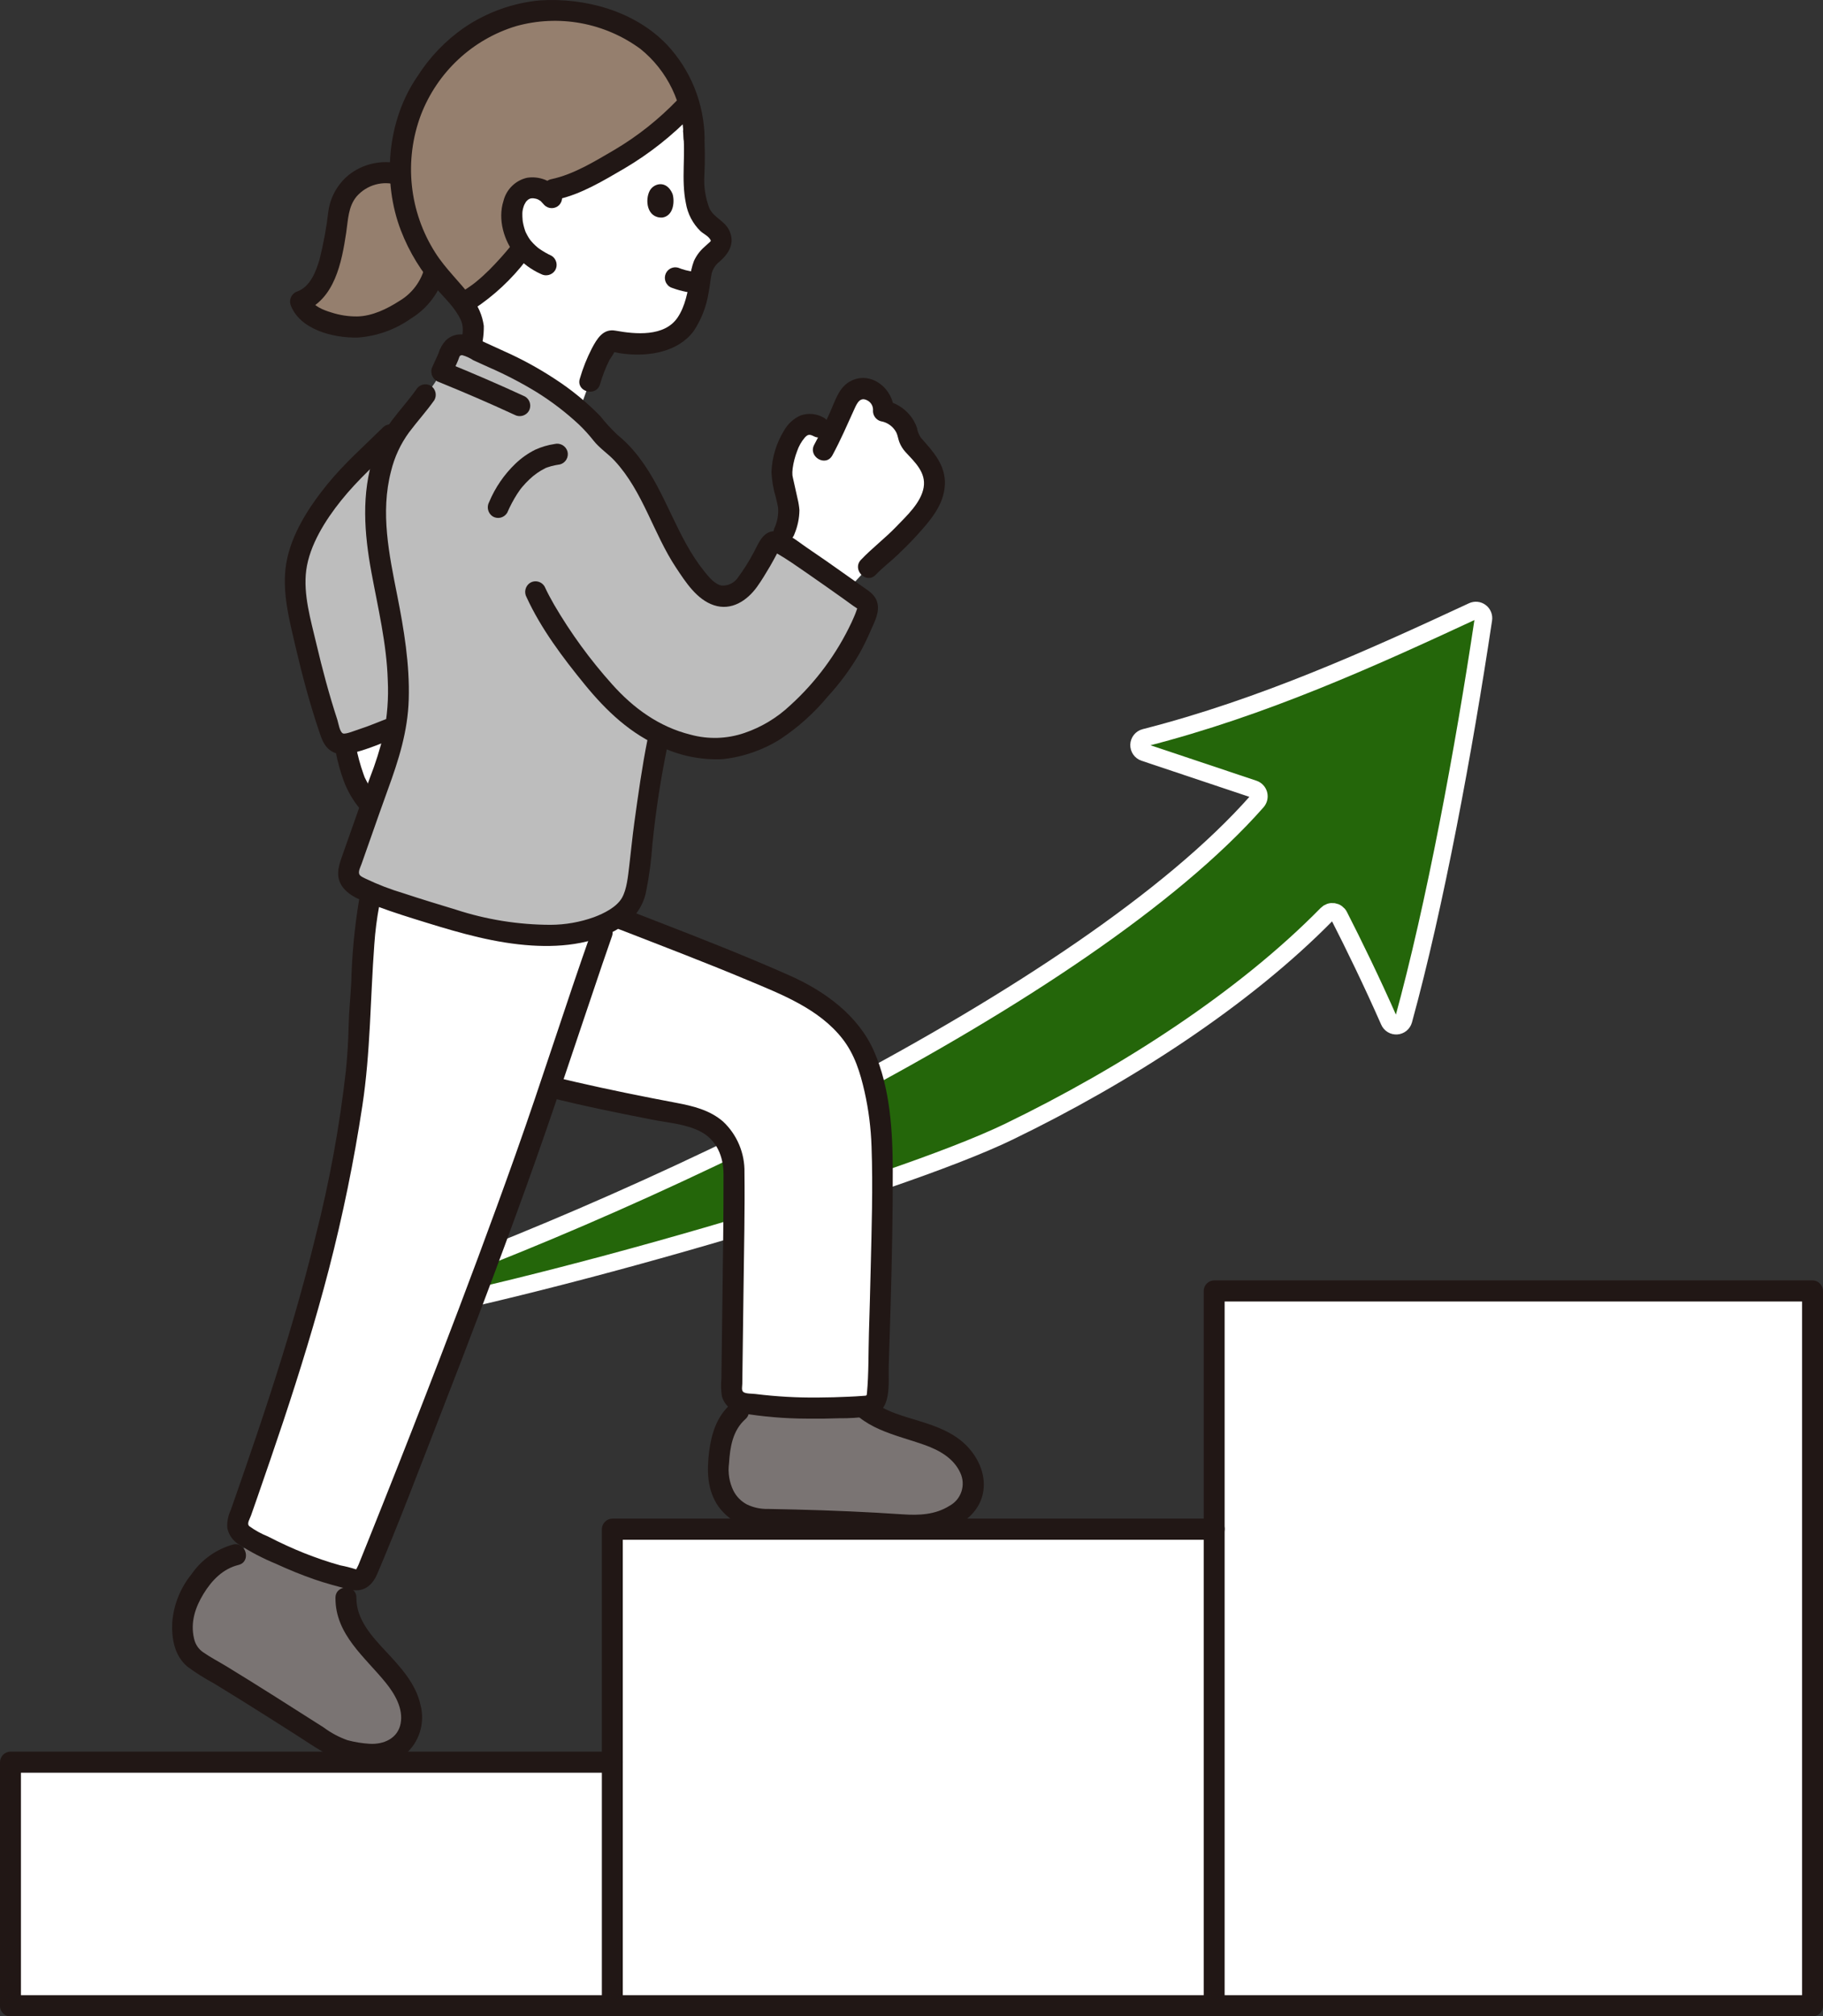
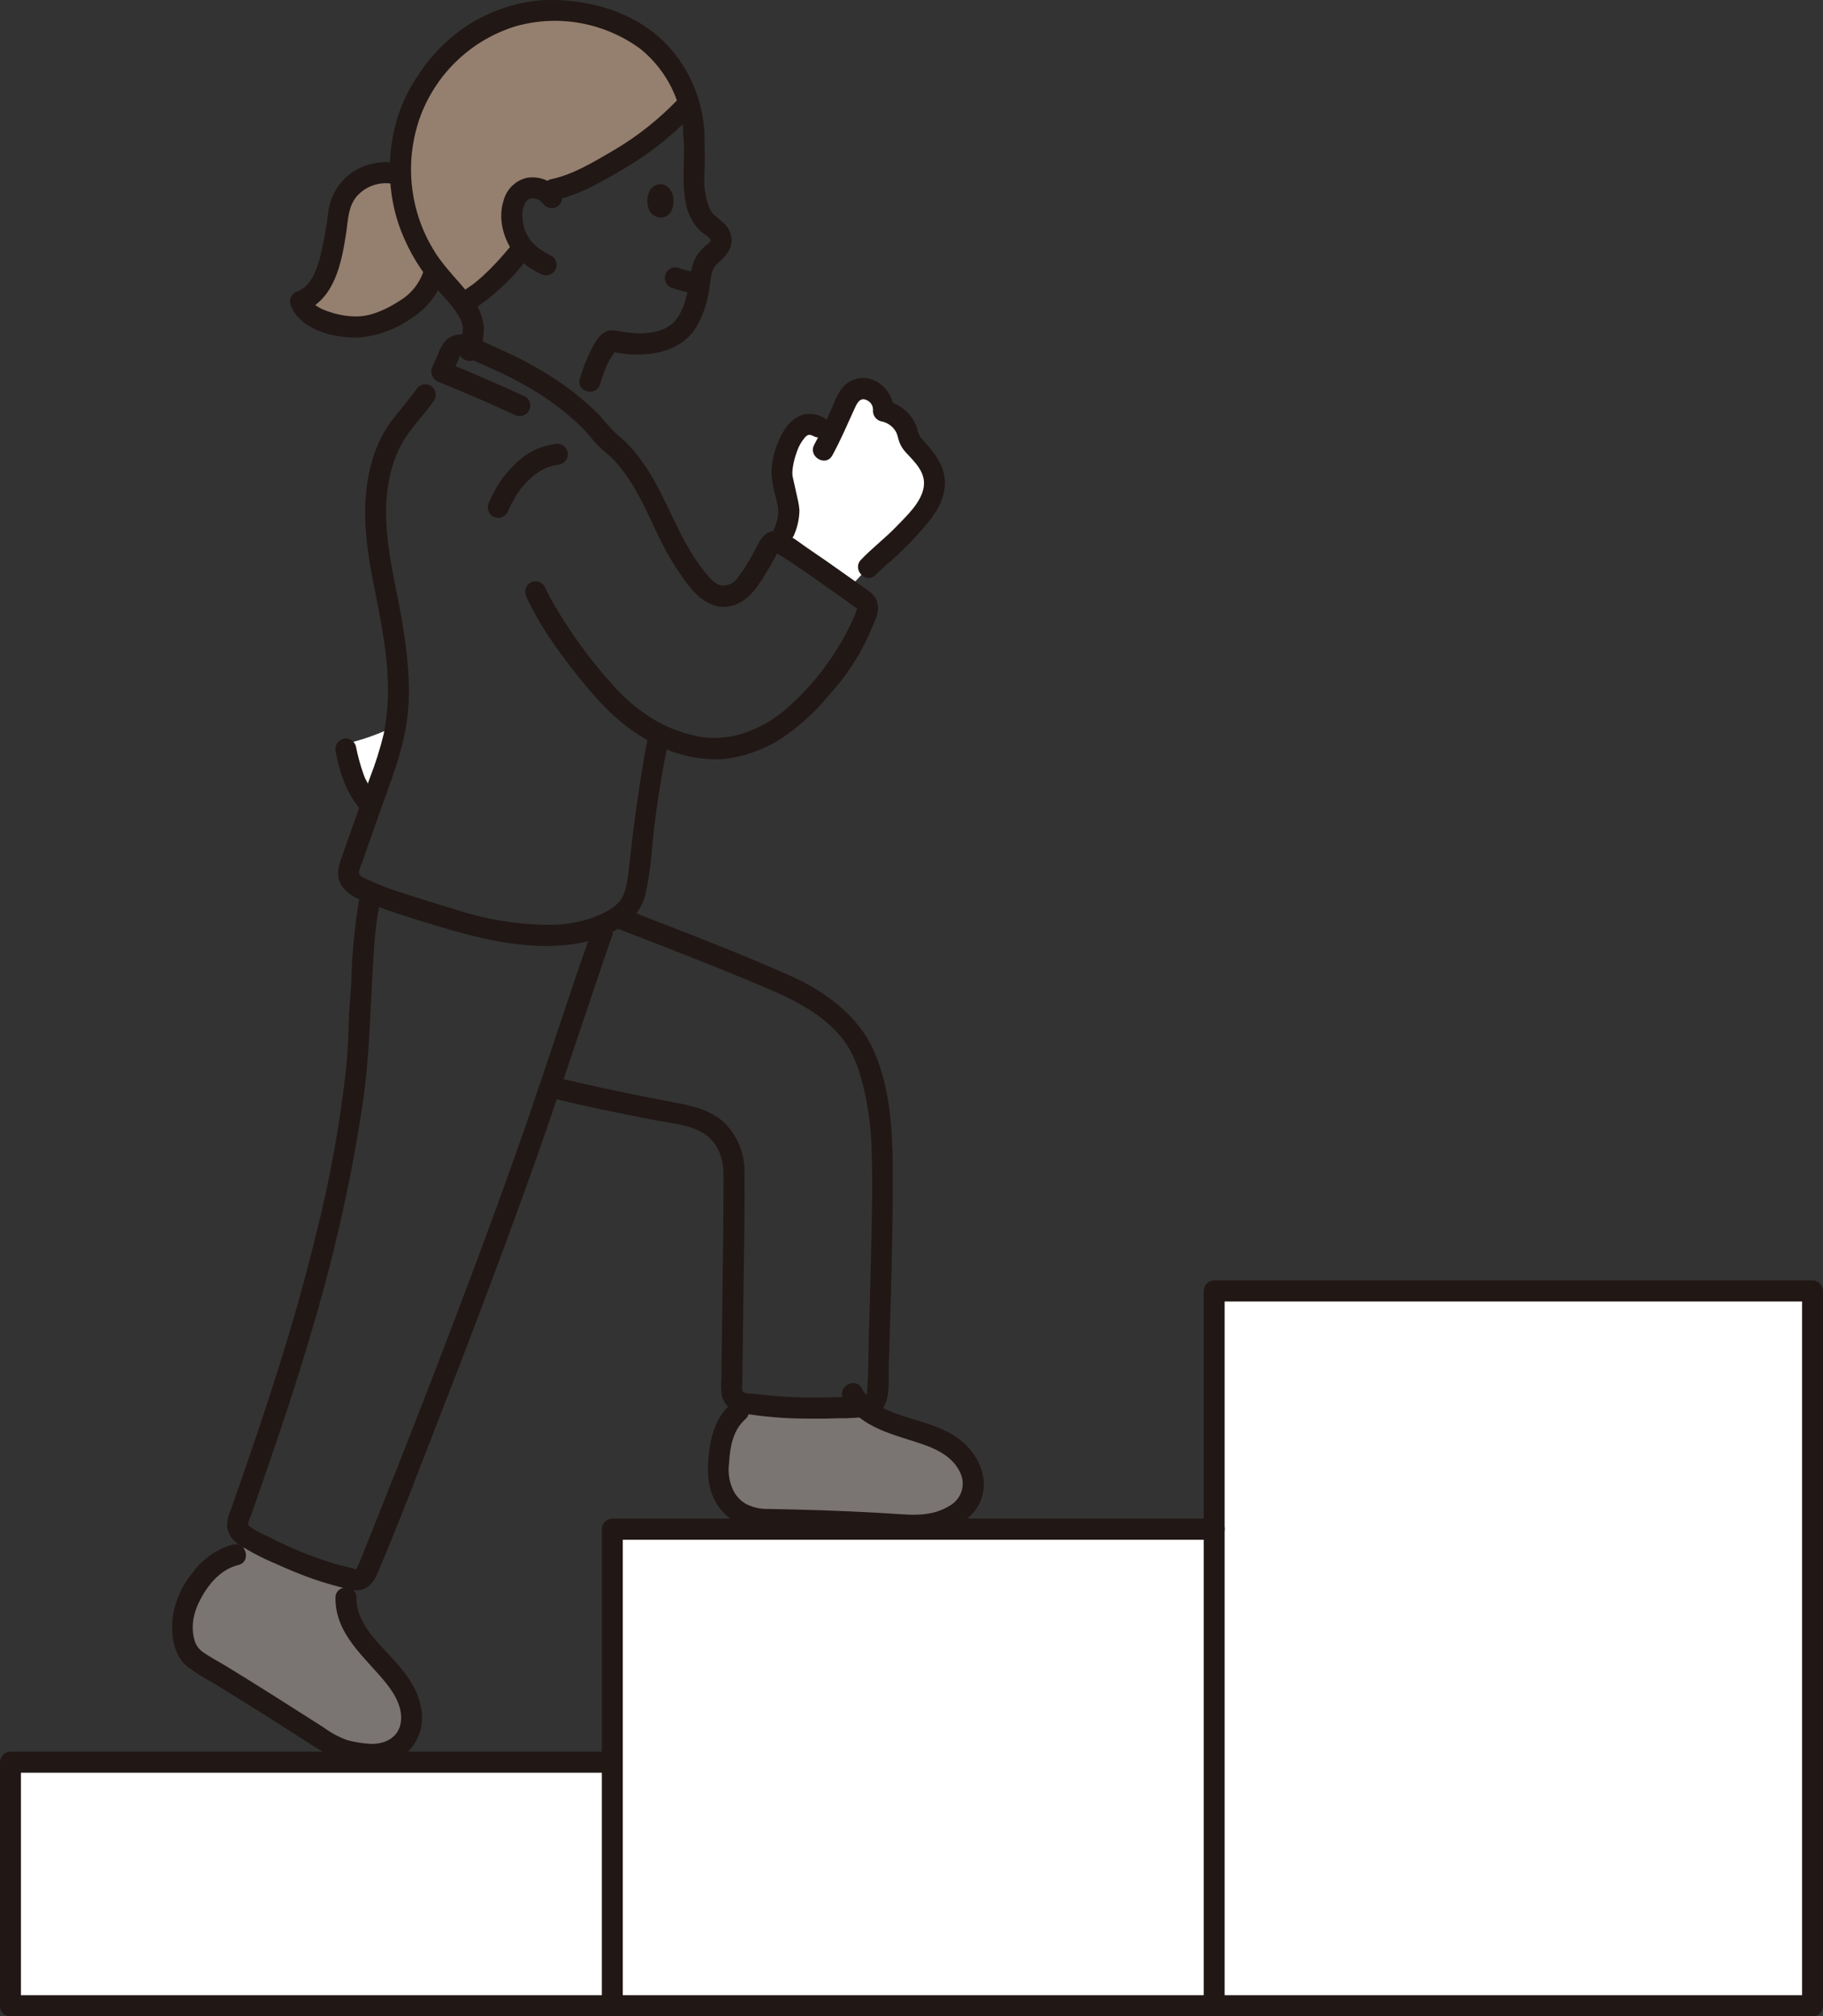
<svg xmlns="http://www.w3.org/2000/svg" width="104" height="115" viewBox="0 0 104 115" fill="none">
  <rect x="0" y="0" width="104" height="115" fill="#333333" stroke="none" />
  <g clip-path="url(#clip0_13_343)">
    <path d="M21.991 41.672C21.261 41.987 20.504 42.237 19.731 42.42C19.715 42.424 19.698 42.426 19.682 42.426C19.799 43.164 19.994 43.887 20.265 44.582C20.486 45.083 20.794 45.541 21.173 45.933C21.181 45.908 21.191 45.88 21.2 45.853C21.819 44.078 22.335 42.942 22.578 41.454C22.406 41.507 22.211 41.584 21.991 41.672Z" fill="white" />
-     <path d="M25.195 15.902C25.158 15.86 25.122 15.818 25.088 15.777C23.891 14.354 23.129 12.611 22.895 10.759C22.831 10.199 22.818 9.634 22.858 9.072C22.956 7.425 23.507 5.837 24.45 4.489C25.266 3.381 25.693 2.819 26.73 2.129C28.163 1.21 29.594 0.673 30.912 0.617C32.37 0.524 33.829 0.769 35.179 1.332C36.013 1.656 36.776 2.144 37.422 2.767C38.068 3.39 38.586 4.137 38.945 4.963C39.382 5.861 39.606 6.85 39.6 7.851C39.641 8.373 39.637 8.897 39.589 9.418C39.573 10.616 39.546 12.28 40.606 12.918C40.82 13.037 40.99 13.224 41.088 13.45C41.322 14.057 40.802 14.303 40.472 14.632C40.264 14.845 40.111 15.105 40.026 15.39C39.965 15.969 39.86 16.542 39.712 17.105C39.615 17.502 39.468 17.884 39.276 18.244C39.002 18.768 38.537 19.165 37.979 19.35C37.03 19.654 36.016 19.691 35.047 19.455C34.955 19.427 34.856 19.433 34.769 19.472C34.681 19.512 34.611 19.582 34.571 19.67C34.337 20.042 34.134 20.433 33.963 20.839C33.847 21.114 33.652 21.758 33.652 21.758C33.652 21.758 33.34 22.615 33.049 23.421C32.027 22.542 30.91 21.782 29.72 21.154C28.647 20.618 27.802 20.259 26.831 19.807C26.928 19.437 26.988 19.058 27.01 18.677C26.96 17.693 25.866 16.675 25.195 15.902Z" fill="white" />
    <path d="M50.756 31.252L50.558 31.44C50.195 31.719 49.854 32.026 49.538 32.357C49.538 32.357 49.055 32.88 48.384 33.606C47.119 32.71 45.21 31.358 44.498 30.971L44.746 30.302L44.915 29.8C45.024 29.476 45.042 29.127 44.968 28.793L44.651 27.369C44.502 26.875 44.761 25.771 45.084 25.143C45.532 24.274 46.168 23.671 47.381 24.874C47.706 24.208 47.975 23.569 48.352 22.75C48.407 22.628 48.486 22.518 48.584 22.427C48.682 22.336 48.797 22.267 48.923 22.222C49.048 22.177 49.181 22.159 49.314 22.168C49.447 22.176 49.577 22.212 49.696 22.273C49.919 22.37 50.106 22.535 50.233 22.744C50.359 22.954 50.417 23.197 50.4 23.442C50.733 23.502 51.042 23.657 51.289 23.891C51.536 24.124 51.711 24.424 51.791 24.756C51.838 25.033 51.981 25.285 52.195 25.466C53.428 26.65 53.73 27.838 52.636 29.219C52.062 29.944 51.433 30.624 50.756 31.252Z" fill="white" />
    <path d="M27.236 100.506H0.597V114.397H103.403V73.628H69.267V87.218H34.932V100.506H27.236Z" fill="white" />
    <path d="M35.529 114.397V100.506C35.529 99.73 34.335 99.729 34.335 100.506V114.397C34.335 115.173 35.529 115.174 35.529 114.397Z" fill="#211715" />
    <path d="M103.403 113.795H0.597C-0.171 113.795 -0.172 115 0.597 115H103.403C104.172 115 104.173 113.795 103.403 113.795Z" fill="#211715" />
    <path d="M69.864 114.398V87.218C69.864 86.442 68.67 86.441 68.67 87.218V114.398C68.67 115.173 69.864 115.174 69.864 114.398Z" fill="#211715" />
    <path d="M1.194 114.397V100.506L0.597 101.108H34.932C35.09 101.106 35.24 101.042 35.352 100.929C35.463 100.817 35.527 100.665 35.529 100.506V87.218L34.932 87.82H69.267C69.425 87.818 69.575 87.754 69.687 87.641C69.798 87.528 69.862 87.377 69.864 87.218V73.628L69.267 74.231H103.403L102.806 73.628V114.397C102.806 115.173 104 115.174 104 114.397V73.628C103.998 73.469 103.934 73.317 103.823 73.205C103.711 73.092 103.561 73.028 103.403 73.026H69.267C69.109 73.028 68.959 73.092 68.847 73.205C68.736 73.317 68.672 73.469 68.67 73.628V87.218L69.267 86.615H34.932C34.774 86.617 34.624 86.681 34.512 86.794C34.401 86.907 34.337 87.058 34.335 87.218V100.506L34.932 99.903H0.597C0.439 99.906 0.289 99.97 0.177 100.082C0.066 100.195 0.002 100.347 0 100.506L0 114.397C0 115.173 1.194 115.174 1.194 114.397Z" fill="#211715" />
-     <path d="M84.016 34.86C78.269 37.531 72.064 40.348 65.311 42.073C65.219 42.096 65.138 42.148 65.079 42.222C65.019 42.296 64.985 42.387 64.981 42.482C64.978 42.576 65.005 42.67 65.059 42.748C65.112 42.826 65.19 42.884 65.279 42.914L71.521 45.003C71.59 45.026 71.652 45.066 71.701 45.119C71.751 45.172 71.786 45.237 71.805 45.307C71.823 45.378 71.824 45.452 71.807 45.523C71.79 45.594 71.756 45.659 71.708 45.714C61.933 56.805 35.75 69.233 19.671 74.634C19.567 74.669 19.48 74.742 19.428 74.839C19.375 74.935 19.36 75.048 19.387 75.155C19.413 75.262 19.479 75.356 19.57 75.416C19.661 75.477 19.772 75.5 19.88 75.482C30.614 73.65 51.091 67.672 57.535 64.555C64.25 61.307 70.987 56.94 75.7 52.135C75.748 52.085 75.807 52.048 75.871 52.026C75.936 52.003 76.006 51.997 76.073 52.007C76.141 52.017 76.206 52.043 76.261 52.084C76.317 52.124 76.363 52.177 76.394 52.238C77.215 53.844 78.266 55.999 79.253 58.24C79.289 58.322 79.349 58.392 79.426 58.439C79.502 58.486 79.591 58.507 79.681 58.501C79.77 58.495 79.855 58.461 79.925 58.404C79.994 58.346 80.044 58.269 80.068 58.182C81.862 51.654 83.513 42.755 84.626 35.321C84.638 35.243 84.628 35.163 84.598 35.09C84.569 35.017 84.52 34.954 84.457 34.907C84.395 34.86 84.321 34.83 84.243 34.822C84.166 34.814 84.087 34.827 84.016 34.86Z" fill="#24660A" stroke="#fff" />
    <path d="M27.803 1.513C28.766 0.997 29.825 0.692 30.912 0.618C32.37 0.525 33.829 0.77 35.179 1.333C36.013 1.657 36.776 2.145 37.422 2.768C38.068 3.391 38.586 4.138 38.944 4.964C39.08 5.263 39.199 5.57 39.303 5.882L39.086 6.107C38.043 7.169 36.884 8.108 35.63 8.905C34.963 9.302 32.781 10.57 31.608 10.8L31.075 10.905C30.979 10.846 30.876 10.8 30.768 10.768C30.61 10.713 30.441 10.694 30.275 10.713C30.108 10.732 29.948 10.787 29.806 10.876C29.608 11.04 29.451 11.248 29.347 11.483C29.242 11.718 29.193 11.974 29.203 12.232C29.187 12.917 29.41 13.586 29.834 14.121C29.08 15.053 28.012 16.33 26.728 17.104L26.42 17.322C26.003 16.753 25.456 16.218 25.087 15.775C24.995 15.664 24.898 15.543 24.801 15.414C24.755 15.668 24.672 15.914 24.555 16.144C24.111 16.91 23.457 17.529 22.67 17.927C21.884 18.337 21.109 18.682 20.201 18.649C19.484 18.627 17.486 18.313 17.141 17.194C18.861 16.569 19.053 13.815 19.343 11.964C19.514 10.855 20.835 9.402 22.838 9.978C22.829 9.676 22.836 9.373 22.857 9.072C22.955 7.424 23.506 5.837 24.45 4.489C25.266 3.381 25.693 2.819 26.73 2.129C27.077 1.905 27.435 1.7 27.803 1.513Z" fill="#957F6E" />
    <path d="M22.997 9.393C22.499 9.242 21.974 9.207 21.461 9.29C20.948 9.373 20.46 9.572 20.034 9.873C19.686 10.125 19.393 10.446 19.17 10.815C18.947 11.184 18.8 11.595 18.737 12.022C18.63 12.954 18.461 13.878 18.232 14.787C18.034 15.476 17.707 16.334 16.984 16.614C16.832 16.658 16.704 16.76 16.626 16.899C16.548 17.037 16.526 17.201 16.566 17.355C17.069 18.805 19.026 19.283 20.394 19.253C21.486 19.18 22.537 18.806 23.434 18.174C24.391 17.594 25.088 16.663 25.378 15.575C25.544 14.819 24.393 14.496 24.227 15.254C24.122 15.653 23.941 16.028 23.692 16.356C23.444 16.684 23.134 16.959 22.781 17.167C22.085 17.617 21.234 18.03 20.392 18.048C19.885 18.055 19.38 17.977 18.897 17.82C18.48 17.694 17.867 17.47 17.715 17.035L17.298 17.776C19.091 17.083 19.493 14.977 19.75 13.271C19.859 12.544 19.861 11.781 20.347 11.202C20.631 10.878 21.003 10.644 21.416 10.529C21.829 10.414 22.267 10.423 22.676 10.555C23.42 10.753 23.737 9.591 22.994 9.393H22.997Z" fill="#211715" />
    <path d="M31.899 10.845C31.681 10.576 31.397 10.37 31.075 10.246C30.753 10.123 30.405 10.086 30.065 10.14C29.742 10.213 29.446 10.376 29.209 10.608C28.972 10.841 28.803 11.136 28.722 11.46C28.385 12.514 28.75 13.757 29.438 14.582C29.831 15.029 30.316 15.385 30.858 15.627C30.996 15.703 31.157 15.723 31.309 15.682C31.461 15.642 31.592 15.545 31.675 15.41C31.754 15.272 31.776 15.108 31.735 14.954C31.695 14.8 31.597 14.667 31.461 14.586C31.222 14.476 30.993 14.345 30.776 14.194C30.745 14.172 30.714 14.15 30.683 14.127C30.729 14.163 30.725 14.159 30.671 14.115C30.629 14.079 30.587 14.043 30.546 14.005C30.465 13.931 30.389 13.852 30.318 13.77C30.294 13.743 30.271 13.715 30.249 13.687C30.287 13.739 30.286 13.736 30.245 13.681C30.215 13.637 30.185 13.593 30.155 13.548C30.098 13.457 30.051 13.361 30.002 13.266C29.973 13.202 29.972 13.201 29.997 13.262C29.983 13.228 29.971 13.194 29.958 13.159C29.94 13.108 29.923 13.055 29.908 13.002C29.874 12.884 29.846 12.764 29.826 12.643C29.819 12.6 29.819 12.605 29.826 12.659C29.821 12.619 29.817 12.579 29.814 12.54C29.808 12.48 29.804 12.419 29.802 12.357C29.8 12.297 29.798 12.234 29.8 12.173C29.8 12.132 29.803 12.091 29.807 12.052C29.799 12.099 29.799 12.101 29.807 12.057C29.827 11.921 29.864 11.788 29.917 11.661C29.88 11.742 29.966 11.576 29.965 11.578C29.985 11.542 30.007 11.508 30.031 11.474C30.004 11.508 30.004 11.508 30.031 11.478C30.049 11.457 30.187 11.342 30.107 11.397C30.124 11.385 30.262 11.321 30.212 11.338C30.304 11.305 30.403 11.298 30.498 11.321C30.614 11.334 30.724 11.38 30.817 11.453C30.912 11.513 30.817 11.434 30.886 11.513C30.942 11.573 31.001 11.634 31.055 11.697C31.167 11.809 31.319 11.871 31.477 11.871C31.635 11.871 31.787 11.809 31.899 11.697C32.008 11.582 32.069 11.43 32.069 11.271C32.069 11.112 32.008 10.959 31.899 10.845L31.899 10.845Z" fill="#211715" />
    <path d="M38.363 11.048C38.491 11.424 38.462 12.303 37.786 12.409C36.888 12.444 36.79 11.386 37.068 10.875C37.296 10.455 38.015 10.252 38.363 11.048Z" fill="#211715" />
    <path d="M38.965 7.475C39.13 8.845 38.849 10.224 39.128 11.587C39.23 12.196 39.523 12.756 39.964 13.185C40.159 13.359 40.413 13.458 40.538 13.691C40.559 13.729 40.532 13.817 40.568 13.702C40.557 13.734 40.538 13.762 40.514 13.786C40.404 13.887 40.294 13.988 40.182 14.088C39.931 14.307 39.729 14.578 39.589 14.882C39.471 15.199 39.396 15.53 39.367 15.867C39.242 16.625 39.092 17.469 38.654 18.114C37.902 19.221 36.245 19.066 35.112 18.859C34.399 18.728 34.051 19.334 33.765 19.871C33.481 20.424 33.251 21.002 33.078 21.599C32.851 22.342 34.004 22.66 34.23 21.92C34.367 21.439 34.548 20.973 34.772 20.527C34.804 20.467 35.098 20.062 35.077 19.996L35.083 19.986C35.125 19.917 35.06 19.934 34.891 20.039C34.952 20.06 35.016 20.078 35.08 20.091C35.269 20.134 35.462 20.166 35.656 20.185C37.047 20.341 38.693 20.07 39.575 18.88C40.008 18.227 40.297 17.488 40.421 16.713C40.5 16.338 40.523 15.949 40.605 15.576C40.681 15.31 40.842 15.076 41.062 14.91C41.595 14.437 41.938 13.87 41.606 13.149C41.35 12.594 40.734 12.426 40.473 11.887C40.24 11.282 40.141 10.633 40.184 9.985C40.225 9.149 40.218 8.311 40.161 7.476C40.157 7.318 40.092 7.167 39.981 7.055C39.87 6.943 39.721 6.878 39.564 6.873C39.406 6.874 39.255 6.938 39.143 7.051C39.031 7.164 38.968 7.316 38.967 7.476L38.965 7.475Z" fill="#211715" />
    <path d="M40.197 7.891C40.171 5.9 39.403 3.992 38.045 2.546C36.211 0.63 33.38 -0.144 30.799 0.022C29.257 0.166 27.775 0.699 26.49 1.571C25.417 2.313 24.503 3.266 23.803 4.372C22.086 6.87 21.793 10.348 22.874 13.154C23.35 14.387 24.046 15.522 24.928 16.502C25.408 17.038 25.962 17.563 26.277 18.226C26.525 18.749 26.351 19.313 26.204 19.846C25.997 20.594 27.149 20.913 27.355 20.166C27.526 19.657 27.609 19.122 27.6 18.585C27.519 17.99 27.275 17.429 26.896 16.966C26.236 16.079 25.418 15.341 24.825 14.4C24.092 13.247 23.637 11.937 23.496 10.575C23.354 9.213 23.531 7.837 24.011 6.556C24.475 5.35 25.205 4.268 26.146 3.39C27.087 2.512 28.215 1.863 29.442 1.491C30.646 1.155 31.91 1.097 33.139 1.323C34.368 1.549 35.531 2.051 36.541 2.794C37.3 3.407 37.914 4.182 38.34 5.063C38.765 5.945 38.992 6.91 39.003 7.891C39.016 8.665 40.21 8.668 40.197 7.891Z" fill="#211715" />
    <path d="M39.891 15.524C39.728 15.511 39.566 15.494 39.404 15.474L39.563 15.495C39.262 15.458 38.967 15.382 38.685 15.267C38.608 15.246 38.528 15.24 38.449 15.25C38.37 15.261 38.294 15.287 38.225 15.327C38.157 15.367 38.098 15.42 38.051 15.483C38.003 15.546 37.969 15.618 37.949 15.695C37.929 15.771 37.924 15.851 37.935 15.929C37.945 16.008 37.971 16.083 38.011 16.152L38.104 16.274C38.177 16.347 38.268 16.401 38.368 16.428C38.856 16.609 39.37 16.711 39.891 16.73C40.049 16.729 40.201 16.666 40.313 16.553C40.425 16.44 40.487 16.287 40.487 16.127C40.487 15.967 40.425 15.814 40.313 15.701C40.197 15.594 40.047 15.531 39.891 15.525L39.891 15.524Z" fill="#211715" />
    <path d="M29.172 13.992C28.776 14.48 28.357 14.947 27.914 15.392C27.678 15.626 27.433 15.851 27.176 16.061C27.145 16.087 27.113 16.112 27.081 16.138C27.026 16.183 27.158 16.08 27.068 16.148C27.003 16.197 26.938 16.246 26.872 16.293C26.728 16.396 26.58 16.494 26.428 16.586C26.291 16.666 26.192 16.799 26.152 16.953C26.112 17.108 26.134 17.272 26.214 17.41C26.294 17.548 26.425 17.648 26.578 17.689C26.731 17.729 26.894 17.707 27.031 17.626C28.173 16.873 29.182 15.933 30.017 14.844C30.125 14.729 30.186 14.576 30.186 14.418C30.186 14.259 30.125 14.106 30.017 13.992C29.904 13.88 29.752 13.818 29.594 13.818C29.436 13.818 29.285 13.88 29.172 13.992Z" fill="#211715" />
    <path d="M38.664 5.681C37.59 6.802 36.369 7.77 35.035 8.558C33.924 9.205 32.72 9.952 31.451 10.219C30.698 10.377 31.017 11.539 31.768 11.381C33.133 11.095 34.442 10.294 35.638 9.598C37.06 8.758 38.362 7.727 39.509 6.533C40.046 5.978 39.203 5.125 38.664 5.681Z" fill="#211715" />
-     <path d="M21.223 25.817C22.491 24.603 23.813 23.377 24.995 21.545C25.266 21.108 25.485 20.641 25.649 20.154C25.682 20.055 25.736 19.965 25.806 19.889C25.876 19.813 25.961 19.753 26.056 19.712C26.15 19.672 26.253 19.652 26.355 19.654C26.458 19.656 26.56 19.68 26.653 19.724C27.701 20.218 28.596 20.532 29.734 21.101C31.109 21.789 33.343 23.435 34.254 24.667L34.549 25.065C34.825 25.231 35.079 25.432 35.304 25.664C35.936 26.329 36.479 27.075 36.919 27.882C37.752 29.331 38.012 30.348 38.836 31.699C39.484 32.679 40.264 33.94 41.188 34.003C42.304 34.078 42.77 33.002 43.315 32.153C43.587 31.731 43.766 31.323 43.951 31.032C44.006 30.959 44.086 30.909 44.175 30.891C44.264 30.874 44.357 30.891 44.434 30.939C45.287 31.376 48.36 33.599 49.301 34.255C49.395 34.345 49.459 34.461 49.484 34.589C49.51 34.716 49.495 34.848 49.444 34.968C48.566 37.177 47.836 38.315 45.611 40.551C44.365 41.804 42.131 42.92 40.306 42.683C39.369 42.571 38.457 42.305 37.606 41.895C37.145 44.1 37.039 45.131 36.641 47.948C36.573 48.86 36.456 49.767 36.289 50.666C36.072 51.6 35.825 52.041 34.521 52.686C32.135 53.864 28.528 53.288 25.733 52.428C23.544 51.753 21.543 51.159 20.473 50.593C20.344 50.536 20.227 50.453 20.13 50.351C20.032 50.248 19.956 50.127 19.905 49.995C19.861 49.743 19.896 49.483 20.004 49.252C20.465 47.93 20.74 47.175 21.201 45.853C21.819 44.078 22.335 42.942 22.578 41.455C21.961 41.647 21.053 42.129 19.731 42.421C19.563 42.457 19.388 42.429 19.239 42.343C19.09 42.258 18.976 42.12 18.921 41.956C18.144 39.661 17.521 37.316 17.055 34.937C16.773 33.45 16.688 32.38 17.317 30.952C18.339 28.631 19.744 27.233 21.223 25.817Z" fill="#BDBDBD" />
    <path d="M53.682 86.764C53.801 86.724 53.92 86.679 54.036 86.629C54.364 86.507 54.66 86.315 54.906 86.065C55.152 85.815 55.34 85.514 55.458 85.183C55.766 84.149 55.087 83.038 54.192 82.445C53.297 81.853 52.219 81.632 51.202 81.294C50.472 81.079 49.795 80.713 49.215 80.218C47.081 80.385 44.937 80.335 42.813 80.069C41.177 80.813 41.038 82.371 40.967 83.939C40.971 84.459 41.111 84.97 41.375 85.418C41.614 85.811 41.953 86.134 42.355 86.352C42.759 86.571 43.212 86.677 43.669 86.662C46.727 86.716 49.331 86.816 51.994 87.008C52.567 87.04 53.141 86.957 53.682 86.764Z" fill="#7A7473" />
    <path d="M21.089 100.059C21.405 100.09 21.725 100.056 22.028 99.959C22.331 99.862 22.611 99.704 22.852 99.496C23.647 98.742 23.62 97.593 23.131 96.609C22.642 95.625 21.802 94.875 21.077 94.052C20.352 93.23 19.701 92.229 19.733 91.13C19.733 91.13 19.748 90.652 19.769 89.995C18.193 89.595 16.665 89.018 15.216 88.274C14.918 88.13 14.646 88.014 14.355 87.876C14.079 88.172 13.774 88.439 13.446 88.675C12.165 88.966 11.306 90.082 10.72 91.286C10.52 91.692 10.416 92.14 10.418 92.593C10.384 93.569 10.548 94.322 11.382 94.818C14.023 96.387 16.354 97.906 18.882 99.501C19.483 99.881 20.163 99.945 20.866 100.039C20.94 100.048 21.014 100.055 21.089 100.059Z" fill="#7A7473" />
    <path d="M48.12 79.782C49.087 81.504 51.076 81.814 52.765 82.419C53.583 82.712 54.407 83.169 54.784 84.003C54.94 84.335 54.965 84.714 54.851 85.064C54.738 85.413 54.496 85.705 54.175 85.879C53.35 86.402 52.417 86.433 51.478 86.369C50.487 86.302 49.496 86.247 48.505 86.203C47.47 86.157 46.433 86.121 45.396 86.096C44.869 86.083 44.342 86.073 43.815 86.062C43.4 86.074 42.988 85.987 42.613 85.807C42.279 85.631 42.007 85.354 41.837 85.014C41.605 84.534 41.519 83.996 41.589 83.466C41.648 82.533 41.796 81.589 42.525 80.94C43.102 80.426 42.256 79.576 41.68 80.088C40.9 80.783 40.586 81.757 40.459 82.769C40.321 83.871 40.328 84.974 40.985 85.922C41.276 86.319 41.652 86.645 42.085 86.876C42.518 87.107 42.996 87.236 43.486 87.255C44.688 87.341 45.907 87.31 47.113 87.352C48.247 87.392 49.381 87.445 50.515 87.512C51.69 87.582 52.817 87.719 53.951 87.305C54.904 86.957 55.819 86.285 56.062 85.235C56.301 84.211 55.849 83.171 55.136 82.448C54.255 81.556 53.013 81.221 51.852 80.868C50.832 80.556 49.708 80.163 49.153 79.173C48.773 78.499 47.741 79.105 48.121 79.782L48.12 79.782Z" fill="#211715" />
    <path d="M19.138 91.129C19.122 93.224 20.824 94.508 22.016 95.986C22.524 96.614 23.015 97.453 22.856 98.298C22.694 99.157 21.884 99.503 21.091 99.457C20.662 99.432 20.236 99.363 19.821 99.251C19.332 99.077 18.872 98.83 18.456 98.519C17.542 97.939 16.63 97.356 15.715 96.778C14.794 96.196 13.87 95.62 12.941 95.052C12.495 94.781 12.02 94.535 11.592 94.239C11.324 94.056 11.138 93.776 11.071 93.458C10.852 92.539 11.136 91.679 11.611 90.903C12.082 90.134 12.713 89.477 13.607 89.256C14.353 89.072 14.037 87.909 13.289 88.094C12.328 88.363 11.49 88.963 10.921 89.79C10.29 90.569 9.908 91.523 9.826 92.526C9.781 93.455 9.95 94.44 10.699 95.062C11.18 95.417 11.687 95.737 12.214 96.018C12.765 96.353 13.313 96.691 13.859 97.032C14.895 97.678 15.924 98.334 16.954 98.989C17.959 99.628 18.896 100.347 20.096 100.536C21.144 100.701 22.221 100.772 23.105 100.066C23.5 99.731 23.793 99.291 23.95 98.795C24.108 98.299 24.123 97.769 23.994 97.264C23.737 96.034 22.841 95.073 22.015 94.188C21.222 93.339 20.323 92.373 20.332 91.129C20.338 90.353 19.144 90.353 19.138 91.129V91.129Z" fill="#211715" />
-     <path d="M25.321 52.301L25.734 52.428C28.529 53.289 32.135 53.864 34.522 52.685C34.754 52.573 34.98 52.447 35.199 52.309C38.594 53.632 42.08 54.946 45.266 56.389C46.176 56.846 47.026 57.417 47.795 58.089C48.675 58.89 49.313 59.925 49.636 61.076C50.121 62.764 50.356 64.515 50.333 66.273C50.358 70.39 50.191 75.461 50.05 79.575C50.039 79.744 49.966 79.902 49.845 80.019C49.723 80.135 49.563 80.201 49.396 80.204C47.053 80.404 44.695 80.336 42.368 80C42.2 79.984 42.044 79.907 41.929 79.783C41.814 79.659 41.749 79.496 41.745 79.327C41.799 74.933 41.874 70.089 41.874 66.875C41.893 66.09 41.633 65.325 41.143 64.715C40.671 64.13 39.921 63.76 38.833 63.557C36.991 63.215 33.482 62.515 31.389 61.981C31.267 62.341 31.142 62.705 31.016 63.072C29.438 67.665 26.34 76.227 21.094 89.243C20.945 89.611 20.792 90.07 20.418 90.122C20.267 90.122 20.117 90.094 19.975 90.041C17.884 89.527 15.876 88.714 14.014 87.625C13.85 87.557 13.715 87.433 13.635 87.273C13.555 87.114 13.534 86.931 13.576 86.758C16.134 79.451 18.801 71.708 20.062 63.127C20.325 61.494 20.468 59.843 20.489 58.189C20.738 55.551 20.626 53.192 21.187 50.923C22.23 51.354 23.711 51.806 25.321 52.301Z" fill="white" />
    <path d="M35.388 53.025C37.816 53.969 40.25 54.897 42.654 55.904C44.586 56.714 46.732 57.539 48.069 59.256C48.761 60.148 49.075 61.18 49.323 62.269C49.553 63.294 49.685 64.339 49.72 65.39C49.805 67.716 49.725 70.059 49.671 72.385C49.643 73.594 49.61 74.802 49.572 76.01C49.537 77.151 49.564 78.318 49.459 79.454C49.443 79.627 49.441 79.595 49.22 79.614C48.958 79.637 48.693 79.648 48.43 79.661C47.85 79.689 47.27 79.705 46.689 79.708C45.487 79.722 44.286 79.654 43.094 79.506C42.919 79.482 42.54 79.502 42.403 79.389C42.286 79.293 42.346 79.072 42.347 78.918L42.371 77.056C42.388 75.815 42.404 74.574 42.42 73.332C42.446 71.181 42.497 69.027 42.471 66.875C42.483 66.33 42.379 65.789 42.168 65.287C41.957 64.786 41.643 64.335 41.247 63.964C40.486 63.31 39.543 63.082 38.584 62.901C36.668 62.539 34.755 62.152 32.854 61.715C32.417 61.614 31.982 61.51 31.547 61.4C30.801 61.211 30.484 62.373 31.23 62.562C33.214 63.066 35.224 63.471 37.232 63.864C38.128 64.039 39.143 64.111 39.962 64.537C40.888 65.017 41.274 65.962 41.276 66.977C41.281 69.277 41.246 71.577 41.216 73.877C41.2 75.168 41.184 76.459 41.166 77.75L41.155 78.646C41.123 78.973 41.133 79.303 41.182 79.629C41.251 79.879 41.391 80.103 41.585 80.274C41.778 80.446 42.017 80.556 42.272 80.593C43.51 80.802 44.764 80.908 46.02 80.911C46.633 80.92 47.247 80.914 47.86 80.891C48.444 80.897 49.027 80.86 49.605 80.78C50.922 80.533 50.669 78.903 50.702 77.897C50.742 76.668 50.78 75.438 50.816 74.209C50.884 71.728 50.937 69.245 50.931 66.763C50.925 64.501 50.786 62.063 49.865 59.965C48.962 57.907 47.045 56.527 45.058 55.643C42.604 54.551 40.102 53.572 37.6 52.6C36.969 52.355 36.337 52.11 35.705 51.865C35.552 51.824 35.389 51.845 35.252 51.924C35.114 52.003 35.013 52.133 34.97 52.287C34.932 52.441 34.954 52.604 35.032 52.742C35.11 52.88 35.237 52.982 35.388 53.028L35.388 53.025Z" fill="#211715" />
-     <path d="M21.846 24.381C20.771 25.439 19.635 26.441 18.679 27.615C17.639 28.893 16.609 30.47 16.331 32.128C16.064 33.717 16.505 35.36 16.864 36.902C17.241 38.52 17.672 40.131 18.203 41.704C18.345 42.126 18.473 42.542 18.856 42.807C19.309 43.12 19.794 43.035 20.293 42.903C21.076 42.697 21.808 42.369 22.566 42.092C23.282 41.831 22.973 40.666 22.248 40.93C21.654 41.147 21.077 41.406 20.473 41.597C20.278 41.657 19.713 41.897 19.563 41.83C19.379 41.748 19.305 41.24 19.248 41.062C18.779 39.628 18.388 38.166 18.043 36.697C17.731 35.369 17.288 33.895 17.471 32.519C17.663 31.084 18.567 29.662 19.453 28.555C20.422 27.343 21.589 26.317 22.691 25.233C23.242 24.691 22.397 23.839 21.846 24.381Z" fill="#211715" />
    <path d="M19.153 42.885C19.26 43.446 19.412 43.998 19.608 44.535C19.828 45.123 20.146 45.669 20.549 46.148C20.661 46.261 20.813 46.324 20.971 46.324C21.129 46.324 21.281 46.261 21.393 46.148C21.501 46.033 21.561 45.881 21.561 45.722C21.561 45.564 21.501 45.411 21.393 45.297L21.336 45.227C21.242 45.111 21.38 45.292 21.33 45.219C21.29 45.158 21.246 45.101 21.206 45.04C21.13 44.927 21.058 44.812 20.991 44.693C20.928 44.583 20.871 44.471 20.816 44.358C20.806 44.338 20.781 44.261 20.81 44.348C20.842 44.446 20.805 44.334 20.796 44.313C20.773 44.252 20.751 44.192 20.73 44.132C20.549 43.62 20.407 43.096 20.304 42.563C20.262 42.41 20.161 42.279 20.023 42.2C19.886 42.121 19.723 42.1 19.57 42.142C19.419 42.187 19.292 42.29 19.214 42.428C19.136 42.566 19.114 42.728 19.152 42.883L19.153 42.885Z" fill="#211715" />
    <path d="M25.778 21.342C25.887 21.071 26.028 20.816 26.137 20.545C26.211 20.361 26.196 20.258 26.37 20.257C26.593 20.319 26.804 20.416 26.997 20.544C27.281 20.674 27.566 20.802 27.85 20.932C28.807 21.346 29.733 21.827 30.623 22.371C31.488 22.91 32.299 23.532 33.045 24.229C33.34 24.513 33.615 24.818 33.869 25.141C34.214 25.575 34.686 25.873 35.063 26.279C36.69 28.036 37.266 30.419 38.57 32.381C39.114 33.2 39.751 34.199 40.732 34.521C41.73 34.849 42.617 34.259 43.185 33.474C43.458 33.096 43.698 32.686 43.937 32.285C44.071 32.061 44.189 31.827 44.315 31.598C44.353 31.54 44.387 31.48 44.417 31.417C44.406 31.387 44.183 31.525 44.178 31.48C44.178 31.482 44.274 31.534 44.305 31.552C44.902 31.895 45.469 32.297 46.035 32.688C46.731 33.168 47.422 33.657 48.112 34.147C48.368 34.328 48.618 34.523 48.882 34.691C49.003 34.768 48.897 34.727 48.907 34.697C48.916 34.667 48.86 34.823 48.849 34.858C48.776 35.073 48.675 35.283 48.584 35.49C47.739 37.289 46.547 38.901 45.079 40.232C44.33 40.938 43.439 41.475 42.468 41.805C41.475 42.145 40.404 42.178 39.392 41.901C37.601 41.456 36.135 40.392 34.918 39.026C33.667 37.632 32.561 36.113 31.614 34.493C31.418 34.154 31.233 33.808 31.069 33.451C30.988 33.314 30.857 33.214 30.704 33.174C30.551 33.133 30.389 33.155 30.252 33.235C30.118 33.318 30.021 33.45 29.981 33.603C29.941 33.757 29.961 33.92 30.038 34.059C30.864 35.858 32.104 37.503 33.347 39.027C34.598 40.559 35.984 41.877 37.829 42.65C38.896 43.132 40.06 43.354 41.228 43.298C42.398 43.174 43.525 42.782 44.523 42.153C45.534 41.483 46.442 40.667 47.218 39.732C47.913 38.977 48.524 38.148 49.04 37.258C49.273 36.837 49.485 36.404 49.674 35.961C49.895 35.451 50.212 34.893 50.035 34.322C49.903 33.895 49.532 33.687 49.192 33.446C48.884 33.228 48.576 33.01 48.268 32.792C47.522 32.262 46.772 31.734 46.012 31.222C45.475 30.861 44.66 30.129 43.967 30.324C43.408 30.481 43.204 31.167 42.938 31.619C42.697 32.066 42.425 32.495 42.124 32.903C42.026 33.062 41.887 33.192 41.722 33.279C41.557 33.366 41.373 33.407 41.187 33.399C40.774 33.338 40.428 32.896 40.185 32.595C38.612 30.651 38.01 28.142 36.503 26.148C36.136 25.65 35.709 25.199 35.231 24.807C34.875 24.474 34.544 24.114 34.243 23.73C33.467 22.938 32.608 22.234 31.681 21.63C30.746 21.014 29.762 20.476 28.74 20.023C28.185 19.767 27.629 19.515 27.074 19.261C26.519 19.006 25.916 18.963 25.435 19.411C25.241 19.623 25.098 19.876 25.014 20.152C24.893 20.446 24.745 20.727 24.626 21.023C24.585 21.177 24.606 21.341 24.684 21.48C24.762 21.619 24.892 21.721 25.044 21.764C25.197 21.802 25.358 21.78 25.495 21.701C25.632 21.623 25.734 21.494 25.779 21.342L25.778 21.342Z" fill="#211715" />
    <path d="M36.944 42.159C36.629 43.725 36.411 45.305 36.192 46.886C36.076 47.721 35.999 48.557 35.897 49.393C35.826 49.977 35.758 50.739 35.476 51.219C35.167 51.745 34.458 52.096 33.883 52.312C33.09 52.596 32.256 52.743 31.415 52.747C29.577 52.744 27.751 52.452 26.002 51.88C25.005 51.579 24.008 51.274 23.017 50.947C22.271 50.725 21.544 50.445 20.843 50.108C20.737 50.053 20.544 49.98 20.495 49.857C20.429 49.688 20.572 49.432 20.627 49.272C20.795 48.788 20.966 48.306 21.137 47.824C21.468 46.89 21.79 45.952 22.131 45.022C22.746 43.339 23.265 41.703 23.318 39.892C23.378 37.899 23.048 35.912 22.662 33.963C22.198 31.616 21.692 29.244 22.309 26.873C22.502 26.075 22.851 25.322 23.335 24.66C23.803 24.035 24.329 23.46 24.78 22.82C24.859 22.682 24.88 22.518 24.84 22.364C24.8 22.21 24.702 22.078 24.566 21.996C24.428 21.919 24.267 21.898 24.114 21.938C23.962 21.979 23.831 22.077 23.749 22.212C23.314 22.829 22.805 23.385 22.352 23.988C21.904 24.589 21.557 25.261 21.326 25.976C20.604 28.158 20.779 30.42 21.189 32.644C21.565 34.683 22.059 36.719 22.122 38.801C22.172 39.825 22.094 40.85 21.892 41.854C21.686 42.706 21.422 43.542 21.104 44.358C20.748 45.329 20.409 46.306 20.064 47.28C19.898 47.748 19.733 48.216 19.568 48.684C19.372 49.243 19.137 49.823 19.427 50.396C19.797 51.131 20.787 51.42 21.497 51.688C22.431 52.04 23.387 52.334 24.341 52.629C26.308 53.237 28.274 53.797 30.339 53.927C32.16 54.041 34.152 53.816 35.672 52.709C36.294 52.258 36.72 51.584 36.864 50.825C37.041 49.94 37.16 49.044 37.219 48.142C37.41 46.24 37.702 44.35 38.093 42.479C38.245 41.722 37.095 41.398 36.942 42.159L36.944 42.159Z" fill="#211715" />
    <path d="M20.482 51.351C20.225 52.9 20.077 54.466 20.039 56.036C19.995 56.877 19.904 57.719 19.887 58.561C19.87 59.403 19.816 60.235 19.732 61.069C19.375 64.24 18.8 67.383 18.013 70.475C17.263 73.566 16.358 76.616 15.374 79.639C14.897 81.105 14.402 82.565 13.898 84.022C13.657 84.718 13.415 85.414 13.171 86.11C13.014 86.433 12.944 86.792 12.968 87.151C13.005 87.335 13.078 87.509 13.183 87.664C13.287 87.819 13.421 87.952 13.576 88.055C14.264 88.502 14.992 88.884 15.751 89.195C16.463 89.522 17.19 89.821 17.93 90.078C18.587 90.306 19.254 90.482 19.927 90.653C20.703 90.85 21.221 90.472 21.524 89.762C22.764 86.853 23.88 83.883 25.03 80.935C26.741 76.548 28.412 72.145 30.01 67.715C31.533 63.495 32.922 59.231 34.365 54.983C34.544 54.455 34.727 53.927 34.912 53.401C35.171 52.669 34.017 52.354 33.761 53.081C32.257 57.331 30.911 61.636 29.399 65.884C28.007 69.8 26.549 73.691 25.057 77.569C24.012 80.286 22.951 82.998 21.872 85.702C21.579 86.439 21.285 87.174 20.99 87.91C20.833 88.301 20.676 88.692 20.518 89.083C20.478 89.195 20.43 89.305 20.374 89.41C20.354 89.451 20.331 89.49 20.304 89.527C20.278 89.559 20.413 89.553 20.299 89.505C20.009 89.412 19.713 89.337 19.414 89.28C19.062 89.183 18.713 89.075 18.367 88.956C17.683 88.723 17.01 88.455 16.353 88.153C15.989 87.986 15.628 87.811 15.272 87.626C14.9 87.477 14.547 87.282 14.222 87.046C14.062 86.898 14.248 86.643 14.322 86.43C14.45 86.063 14.579 85.695 14.707 85.328C15.197 83.921 15.678 82.511 16.151 81.098C17.104 78.228 17.996 75.336 18.758 72.408C19.555 69.332 20.194 66.217 20.671 63.074C21.137 60.023 21.125 56.928 21.355 53.856C21.405 53.123 21.498 52.393 21.633 51.671C21.779 50.913 20.628 50.589 20.481 51.35L20.482 51.351Z" fill="#211715" />
    <path d="M47.022 23.838C46.82 23.716 46.595 23.641 46.361 23.616C46.127 23.592 45.891 23.619 45.668 23.696C45.276 23.872 44.95 24.169 44.736 24.544C44.29 25.264 44.04 26.089 44.011 26.938C44.037 27.428 44.122 27.914 44.264 28.384C44.306 28.569 44.354 28.754 44.388 28.94C44.423 29.353 44.347 29.767 44.169 30.141C43.922 30.877 45.075 31.192 45.321 30.461C45.503 30.029 45.6 29.565 45.606 29.096C45.588 28.875 45.553 28.655 45.5 28.44C45.41 28.038 45.323 27.637 45.231 27.235C45.223 27.196 45.199 27.048 45.208 27.141C45.197 26.998 45.201 26.854 45.221 26.712C45.268 26.375 45.353 26.045 45.475 25.728C45.571 25.446 45.719 25.185 45.911 24.959C46.075 24.782 46.171 24.751 46.419 24.878C46.557 24.955 46.718 24.975 46.87 24.935C47.023 24.894 47.153 24.797 47.236 24.661C47.314 24.523 47.336 24.359 47.296 24.205C47.256 24.051 47.157 23.919 47.022 23.837L47.022 23.838Z" fill="#211715" />
    <path d="M47.484 25.975C47.954 25.11 48.342 24.206 48.75 23.31C48.904 22.971 49.078 22.611 49.499 22.848C49.602 22.905 49.686 22.992 49.74 23.098C49.794 23.204 49.816 23.324 49.802 23.442C49.803 23.573 49.847 23.701 49.926 23.806C50.005 23.91 50.115 23.987 50.241 24.023C50.428 24.053 50.607 24.127 50.762 24.238C50.917 24.35 51.044 24.496 51.134 24.666C51.217 24.838 51.237 25.037 51.307 25.216C51.387 25.425 51.507 25.617 51.658 25.782C52.179 26.347 52.84 26.944 52.693 27.802C52.543 28.676 51.715 29.429 51.131 30.037C50.49 30.705 49.75 31.261 49.115 31.93C48.584 32.491 49.427 33.344 49.959 32.783C50.351 32.37 50.804 32.035 51.213 31.643C51.582 31.291 51.945 30.932 52.288 30.553C53.032 29.733 53.844 28.829 53.903 27.661C53.961 26.52 53.231 25.754 52.537 24.968C52.421 24.795 52.343 24.599 52.309 24.393C52.218 24.129 52.079 23.884 51.9 23.67C51.554 23.257 51.081 22.972 50.557 22.86L50.995 23.441C51.001 22.171 49.651 21.073 48.454 21.777C47.851 22.132 47.644 22.862 47.373 23.467C47.085 24.11 46.787 24.747 46.451 25.365C46.082 26.045 47.113 26.654 47.483 25.973L47.484 25.975Z" fill="#211715" />
    <path d="M31.638 25.324C31.255 25.38 30.881 25.491 30.528 25.652C30.116 25.859 29.736 26.127 29.403 26.448C28.759 27.066 28.249 27.811 27.904 28.636C27.828 28.775 27.808 28.938 27.848 29.092C27.888 29.245 27.985 29.377 28.119 29.461C28.256 29.539 28.418 29.561 28.571 29.521C28.723 29.48 28.854 29.381 28.936 29.245C29.096 28.873 29.286 28.515 29.503 28.174C29.557 28.091 29.612 28.01 29.67 27.93C29.696 27.895 29.743 27.835 29.69 27.902C29.724 27.859 29.758 27.817 29.792 27.776C29.921 27.622 30.059 27.476 30.206 27.338C30.474 27.082 30.779 26.868 31.11 26.703C31.21 26.65 31.045 26.723 31.112 26.7C31.147 26.687 31.181 26.672 31.216 26.66C31.292 26.633 31.368 26.609 31.446 26.588C31.613 26.545 31.784 26.511 31.955 26.486C32.108 26.443 32.237 26.341 32.316 26.202C32.394 26.063 32.415 25.899 32.373 25.745C32.327 25.593 32.226 25.465 32.089 25.386C31.952 25.308 31.791 25.285 31.639 25.323L31.638 25.324Z" fill="#211715" />
    <path d="M25.062 21.799C26.504 22.386 27.904 22.987 29.353 23.658C29.491 23.734 29.652 23.754 29.804 23.714C29.956 23.674 30.087 23.576 30.17 23.442C30.248 23.304 30.27 23.14 30.23 22.985C30.19 22.831 30.091 22.699 29.956 22.618C28.448 21.919 26.918 21.262 25.38 20.637C25.227 20.595 25.064 20.616 24.927 20.695C24.789 20.774 24.688 20.905 24.645 21.058C24.607 21.212 24.629 21.375 24.707 21.514C24.785 21.651 24.912 21.754 25.063 21.799L25.062 21.799Z" fill="#211715" />
  </g>
  <defs>
    <clipPath id="clip0_13_343">
      <rect width="104" height="115" fill="white" />
    </clipPath>
  </defs>
</svg>